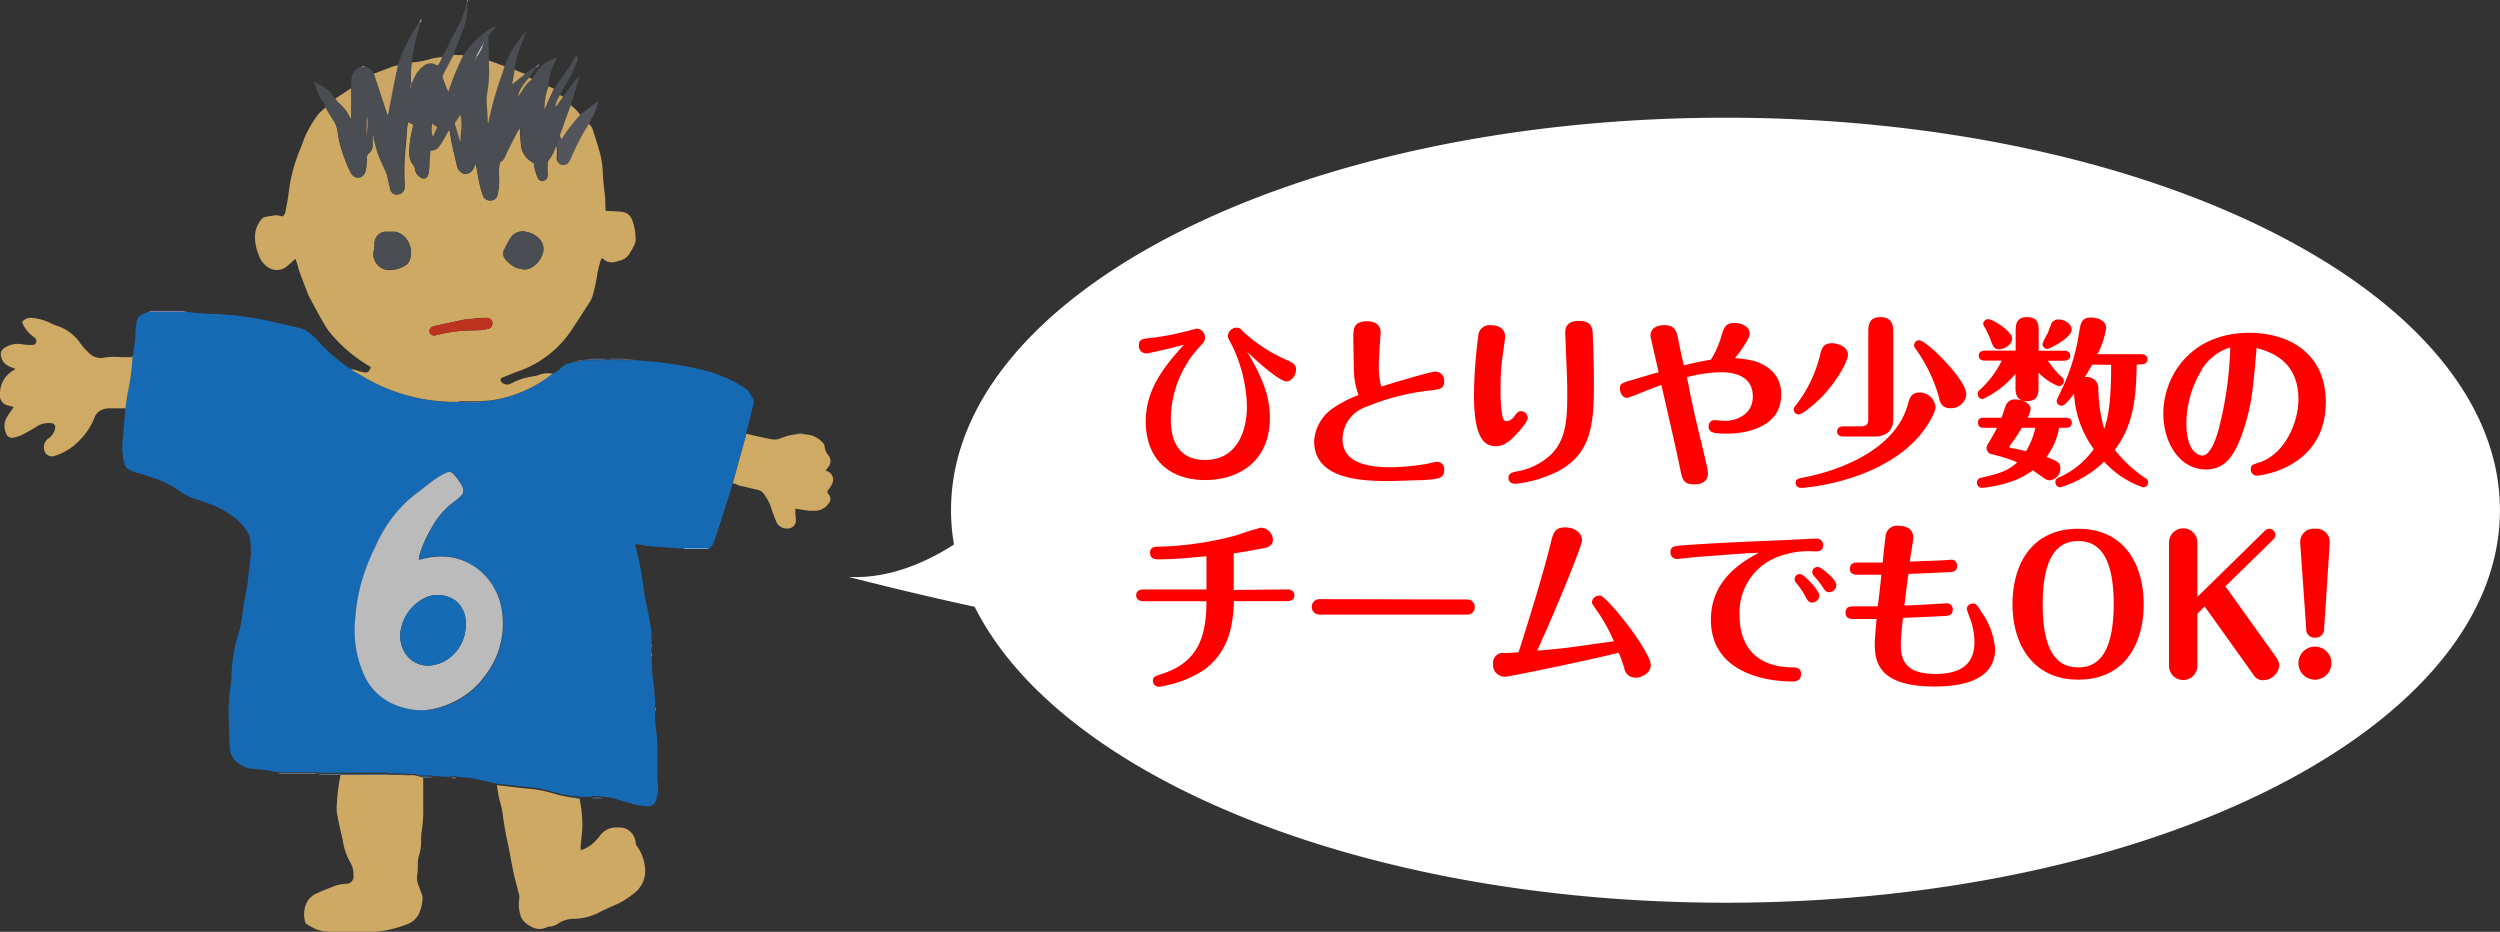
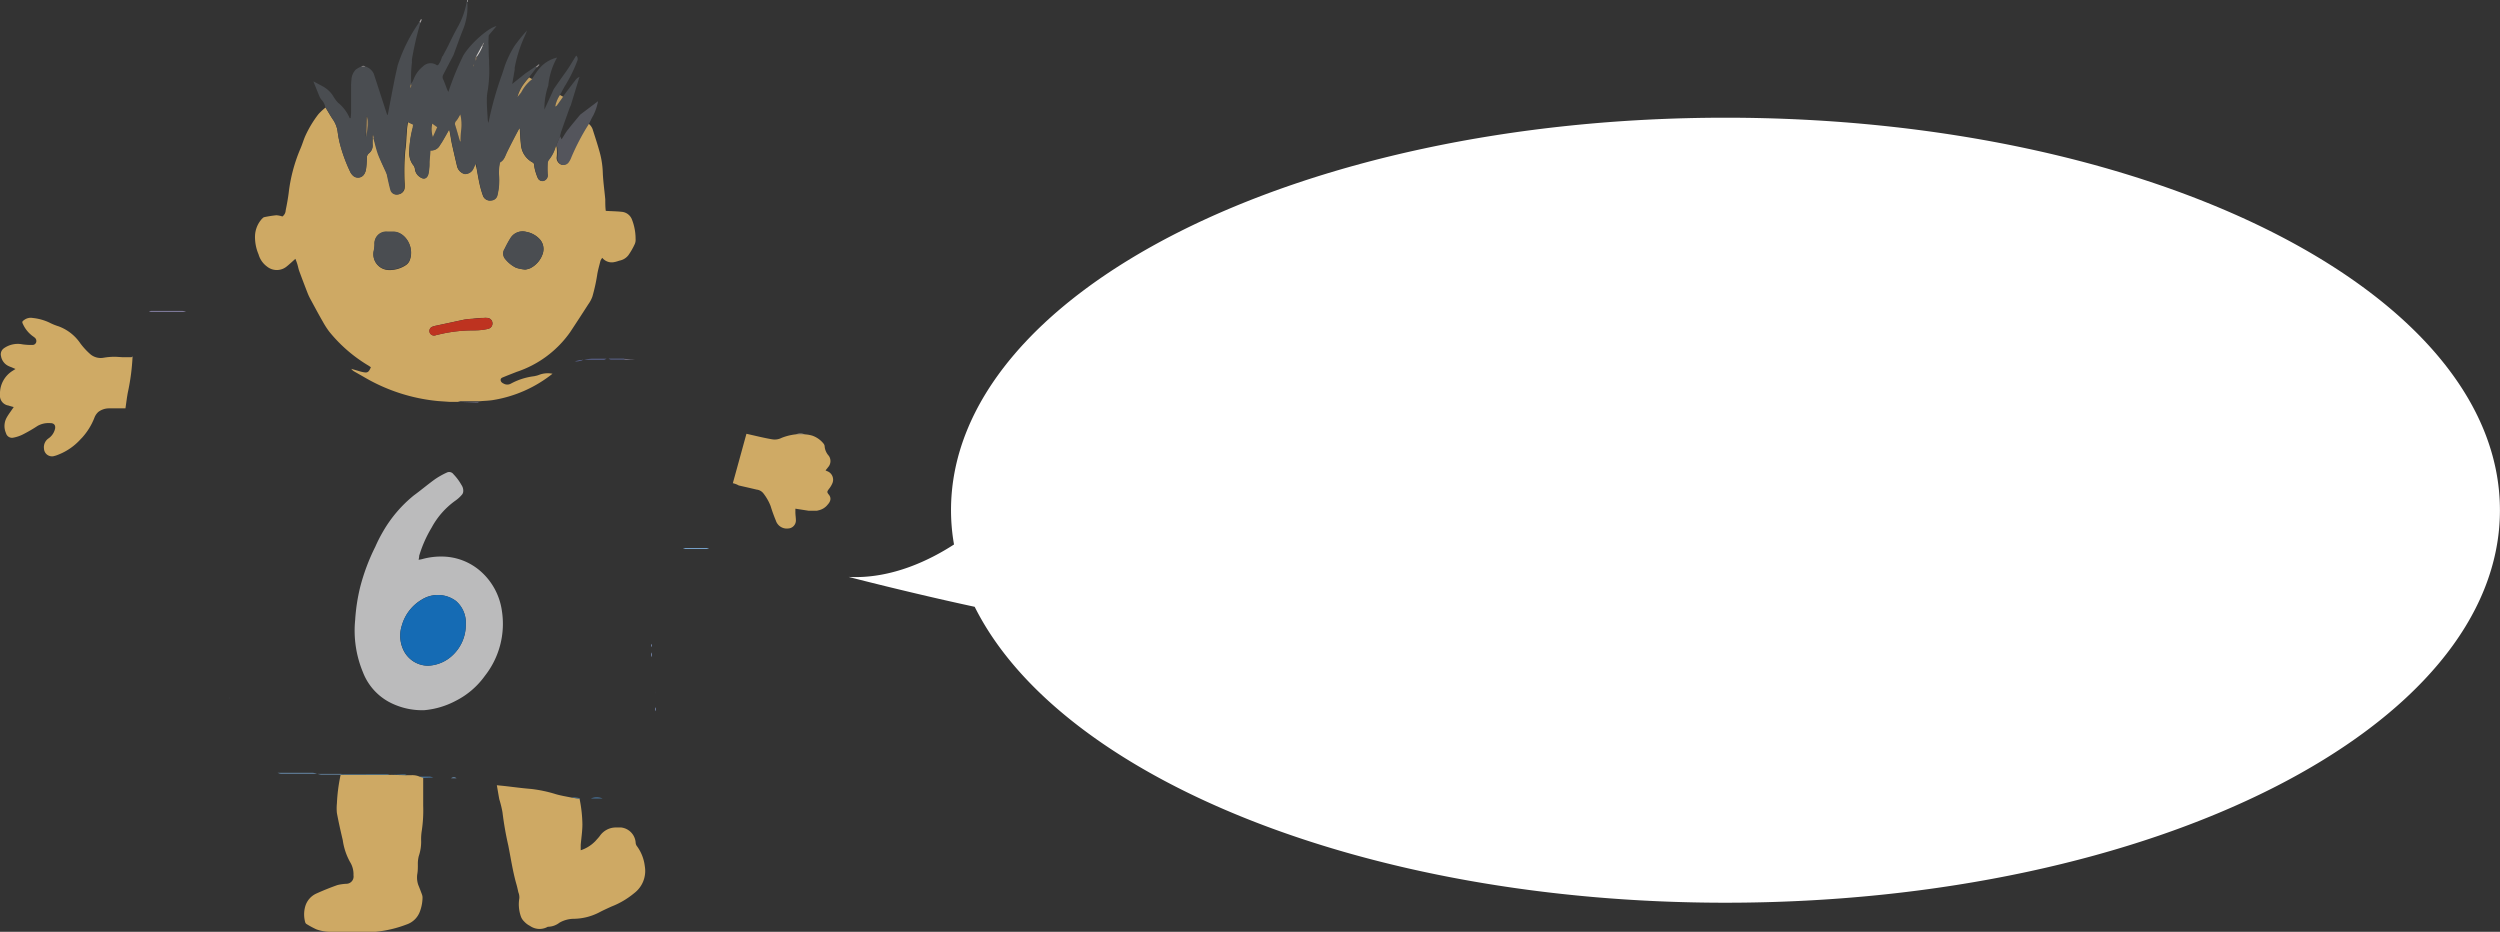
<svg xmlns="http://www.w3.org/2000/svg" viewBox="0 0 342.16 127.53">
  <rect x="0" y="0" width="342.16" height="127.53" fill="#333333" stroke="none" />
  <defs>
    <style>.cls-2{fill:#cea964}.cls-3{fill:#4a4d51}.cls-6{fill:#cba665}.cls-7{fill:#c4a163}.cls-8{fill:#80b1df}.cls-10{fill:#6d7ab9}.cls-11{fill:#5192ce}.cls-12{fill:#e1cba1}.cls-13{fill:#bcb1d6}.cls-14{fill:#8ba1d2}.cls-15{fill:#5182a5}.cls-16{fill:#918d8d}.cls-17{fill:#aba5a5}.cls-18{fill:#f2debf}.cls-19{fill:#d0cece}.cls-22{fill:#9291af}.cls-24{fill:#9a825d}.cls-25{fill:#7d7161}</style>
  </defs>
  <g id="レイヤー_2" data-name="レイヤー 2">
    <g id="わく">
-       <path d="M31.39 101.56c0-1.45-.09-2.9-.11-4.35 0-.53.07-1 .1-1.57v-.21l.3-2.65v-.21a22 22 0 011-6 14.48 14.48 0 00.54-2.85c.16-1.22.43-2.42.63-3.63.09-.52.11-1 .18-1.57.1-.86.21-1.71.3-2.57a3.09 3.09 0 000-.53c0-.57-.06-1.15-.11-1.73a1 1 0 00-.09-.35 6.76 6.76 0 00-2.35-2.73 15.25 15.25 0 00-4.46-2.12 8.64 8.64 0 01-2.72-1.26 12.85 12.85 0 00-3.76-1.87c-.69-.19-1.34-.5-2.06-.64a4.63 4.63 0 01-1.16-.47 1.17 1.17 0 01-.59-.84 8.94 8.94 0 01-.28-2.72c.14-1.6.28-3.19.41-4.78.11-.73.19-1.47.33-2.19a30 30 0 00.64-4.81.37.37 0 000-.11 20.63 20.63 0 00.42-3.33c0-.42.06-.84.11-1.25a1.51 1.51 0 011.17-1.34c.18-.06.35-.15.53-.22h5.09a29.83 29.83 0 004.12.31l1.38.1h.1l1.17.09c1.22.19 2.45.33 3.65.57 1.83.38 3.64.82 5.45 1.25a2 2 0 01.61.3 8.64 8.64 0 011.56 1.34 22.8 22.8 0 004.28 3.74h.05l.26.12a2 2 0 00.29.29c.54.32 1.1.62 1.64.94a24.51 24.51 0 009.92 3.21l1.59.11h3.83a1.67 1.67 0 00.3-.08c.56 0 1.12-.06 1.67-.14a17.55 17.55 0 008.25-3.62 5.1 5.1 0 001.41-1 4.65 4.65 0 01.52-.34l.2-.08h.11l.1-.05h.13l.19-.1.41-.11a2.1 2.1 0 001.15-.21h2.83a1.62 1.62 0 00.34-.1h.31a.81.81 0 00.29.09h3.31l1.17.1h.1l1.17.1a50.09 50.09 0 017 1.17 19 19 0 014.55 1.79c.47.27.93.56 1.37.87a1.05 1.05 0 01.3.36c.16.25.27.53.45.77a.94.94 0 01.14.84c-.33 1.33-.64 2.67-1 4v.16l-1.08 3.93-.78 2.83c-.31 1-.61 2.06-.94 3.08-.5 1.54-1 3.07-1.51 4.61a1.83 1.83 0 01-.8 1.18h-3.79l-1.17-.09H92l-1.28-.1h-.09l-1.17-.09h-.1l-.86-.09-1.5-.26a2.93 2.93 0 000 .36 49.61 49.61 0 011.14 6c.1 1 .38 2 .56 2.94s.31 1.83.47 2.74v1.59a.29.29 0 000 .42v.74a.57.57 0 000 .64l.09 1.9v.21l.3 2.64v.22c0 .35.07.7.1 1a1.62 1.62 0 000 .22v.63a.44.44 0 000 .53 17.82 17.82 0 00.25 3.5c0 .35 0 .7.06 1v4.12c0 .68.07 1.37.09 2a4.21 4.21 0 01-.31 1.75 1 1 0 01-1 .73 10.28 10.28 0 01-1.46-.13 31.74 31.74 0 01-3.42-1 10 10 0 00-1.46-.15 3 3 0 00-1.59 0H79.4a2.73 2.73 0 00-1.17-.1c-.73-.15-1.48-.27-2.2-.48a18.33 18.33 0 00-3.35-.71c-1.24-.1-2.47-.27-3.71-.41l-1-.1-2.85-.64-.53-.1-.85-.1-1.16-.1h-.1a.74.74 0 00-.76 0H61l-1.58-.1h-.11c-.15 0-.3-.07-.45-.08h-1.42a2.48 2.48 0 00-1.2-.2h-.52a1.2 1.2 0 00-.29-.09h-2.15a1 1 0 00-.29-.09h-9.65a3.5 3.5 0 00-.55-.09h-4.84c-.57-.09-1.14-.19-1.72-.27s-.94-.1-1.41-.15a3.81 3.81 0 01-2.63-1.15 2.64 2.64 0 01-.7-1.55l-.09-.89c0 .05-.01-.02-.01-.09zm25.9-25c.05-.21.08-.35.12-.5a16.78 16.78 0 011.7-3.85 10.85 10.85 0 013.3-3.73 4.64 4.64 0 00.89-.83.79.79 0 00.14-.38 1.38 1.38 0 00-.24-.9 7.2 7.2 0 00-1.1-1.48.72.72 0 00-.89-.23 11 11 0 00-1.61.9c-1 .71-1.94 1.51-2.93 2.24a17.76 17.76 0 00-4.19 4.91 20.1 20.1 0 00-1.08 2.12 27.66 27.66 0 00-2.08 5.57 25.63 25.63 0 00-.67 4.43 14.82 14.82 0 001.07 7.18 7.81 7.81 0 004.17 4.35 9.62 9.62 0 004.2.83A11.26 11.26 0 0062.41 96a11 11 0 004-3.43 11.51 11.51 0 002.32-8.89A8.84 8.84 0 0065.56 78a8.1 8.1 0 00-4.73-1.86 9.7 9.7 0 00-3.08.35 3.58 3.58 0 01-.46.12z" fill="#166ab4" />
      <path class="cls-2" d="M62.69 55h-1.16l-1.59-.11A24.51 24.51 0 0150 51.71c-.54-.32-1.1-.62-1.64-.94a2 2 0 01-.29-.29l.8.23c.26.08.51.16.76.21.67.14.82.06 1.13-.66-.15-.1-.3-.21-.46-.3a20.2 20.2 0 01-5.23-4.56 11.12 11.12 0 01-.9-1.4c-.58-1-1.14-2.06-1.7-3.09a7.67 7.67 0 01-.36-.77c-.39-1-.77-2-1.14-3-.12-.32-.18-.68-.28-1s-.17-.48-.26-.72c-.43.39-.8.73-1.19 1.05a2.13 2.13 0 01-2.71 0 3.1 3.1 0 01-1.14-1.65 6.07 6.07 0 01-.49-2.46 3.69 3.69 0 01.94-2.4c.1-.09.21-.22.33-.24a15.7 15.7 0 011.65-.26 3.22 3.22 0 01.83.17 1.09 1.09 0 00.45-.84c.16-.79.31-1.58.41-2.38a21.81 21.81 0 011.58-6c.26-.58.43-1.19.68-1.77a15.06 15.06 0 011.8-3 7.39 7.39 0 011-.93c.32.55.62 1.1 1 1.63a3.86 3.86 0 01.64 1.66 14.2 14.2 0 00.26 1.45 21.32 21.32 0 001.44 4 1.55 1.55 0 00.32.48 1 1 0 001.65-.17 1.85 1.85 0 00.22-.65c.06-.48.09-1 .11-1.46a.78.78 0 01.28-.69 1.31 1.31 0 00.51-1.02 9.38 9.38 0 010-1.06h.17c.24.84.46 1.7.75 2.52s.63 1.49 1 2.23c0 .13.08.26.12.4.15.63.27 1.27.45 1.9a.85.85 0 001 .67 1 1 0 00.9-.83 7 7 0 000-.79 32.79 32.79 0 01.08-4.32c.14-.91.15-1.83.23-2.74 0-.41.1-.82.15-1.24l.79.38c0 .1-.05.2-.07.3a13.26 13.26 0 00-.57 3.48 2.72 2.72 0 00.5 1.69 1.11 1.11 0 01.28.6 1.49 1.49 0 00.67 1.08c.53.38.95.24 1.15-.38a6.84 6.84 0 00.15-1.62c0-.54.08-1.08.12-1.64a1.32 1.32 0 001.31-.71 10.4 10.4 0 00.56-.9c.23-.39.45-.79.72-1.27a5.41 5.41 0 01.13.58c.09.48.16 1 .26 1.45.22 1 .47 2.06.71 3.08a1.45 1.45 0 001 1 1.26 1.26 0 001.22-.77l.15-.33c0-.1.11-.19.19-.34 0 .23 0 .39.08.55.14.74.26 1.49.42 2.22a13 13 0 00.5 1.72 1 1 0 001.08.57.91.91 0 00.86-.74 8.68 8.68 0 00.2-2.83 7 7 0 01.11-1.51.25.25 0 01.11-.18c.53-.32.65-.89.9-1.39.51-1 1-2 1.57-3.05a1.12 1.12 0 01.18-.2c.05.77.07 1.51.16 2.24a3 3 0 001.56 2.44.44.44 0 01.26.41 2.71 2.71 0 00.09.57 6.93 6.93 0 00.38 1.14.67.67 0 00.88.39.79.79 0 00.47-.89 13 13 0 010-1.53.83.83 0 01.2-.47 5.11 5.11 0 00.94-1.93 1 1 0 01.11.27 5.55 5.55 0 010 1.41 1 1 0 00.61.95.87.87 0 001-.41 2.69 2.69 0 00.31-.61 31 31 0 012.42-4.6 1.73 1.73 0 01.64.95c.32 1 .63 1.94.9 2.92a11.84 11.84 0 01.44 2.85c.05 1.23.23 2.45.34 3.67 0 .54 0 1.09.07 1.57.78.05 1.53.05 2.27.14a1.64 1.64 0 011.32 1.07 7.25 7.25 0 01.49 2.63 1.46 1.46 0 01-.12.72 9.58 9.58 0 01-.86 1.5 2 2 0 01-1.13.73c-.26.06-.5.17-.76.21a1.66 1.66 0 01-1.69-.57 1.61 1.61 0 00-.25.41c-.16.66-.36 1.31-.46 2a23.91 23.91 0 01-.64 2.88 4.15 4.15 0 01-.56 1.06c-.82 1.28-1.64 2.54-2.48 3.81a14.56 14.56 0 01-7.34 5.45c-.61.24-1.21.47-1.81.72-.18.07-.38.15-.37.39s.19.39.41.49a1 1 0 001 0 8.9 8.9 0 013.1-1 3.74 3.74 0 00.87-.24 3.35 3.35 0 011.72-.11 17.55 17.55 0 01-8.25 3.62c-.55.08-1.11.09-1.67.14h-2.62a1.37 1.37 0 00-.39.09zm-8.77-23.26h-1.07a1.61 1.61 0 00-1.58 1.75 5.16 5.16 0 01-.11.88 2.14 2.14 0 002 2.59 4 4 0 002.35-.64 1.43 1.43 0 00.52-.57c.78-1.75-.47-3.92-2.11-4.01zm18 5.15a2.76 2.76 0 00.68-.19 3.42 3.42 0 001.72-2.09 2 2 0 00-.41-1.83A3.31 3.31 0 0072 31.73a1.94 1.94 0 00-2.13.89c-.28.47-.54.94-.78 1.43a1.16 1.16 0 000 1.3 4.4 4.4 0 001.55 1.29 5.4 5.4 0 001.23.25zm-7.22 8.33c.39 0 .78 0 1.16-.06a6.61 6.61 0 001-.17.75.75 0 00.54-.81.74.74 0 00-.7-.67 3 3 0 00-.52 0q-.77 0-1.53.12a8.2 8.2 0 00-1.1.11l-3.91.84a2.88 2.88 0 00-.5.15.62.62 0 00-.34.75.64.64 0 00.65.44c.12 0 .24-.06.36-.08a19.77 19.77 0 014.89-.62z" />
      <path class="cls-3" d="M51 18.88a9.38 9.38 0 000 1.06 1.31 1.31 0 01-.51 1.06.78.78 0 00-.28.69c0 .49-.05 1-.11 1.46a1.85 1.85 0 01-.22.65 1 1 0 01-1.65.17 1.55 1.55 0 01-.32-.48 21.32 21.32 0 01-1.44-4 14.2 14.2 0 01-.26-1.49 3.86 3.86 0 00-.69-1.69c-.33-.53-.63-1.08-1-1.63a1.94 1.94 0 00-.49-1 1.74 1.74 0 01-.33-.54c-.26-.62-.51-1.26-.81-2l.36.18c.38.21.78.41 1.15.63a3.82 3.82 0 011.16 1.14c.08.13.16.27.25.4a5 5 0 00.45.56 5.48 5.48 0 011.6 2.12H48c0-.23.05-.46.05-.68v-3.42c0-.38 0-.76.05-1.14a2.11 2.11 0 01.6-1.41 3.51 3.51 0 01.76-.42H50a1.86 1.86 0 011.16 1L53 15.76c.05-.08.09-.1.09-.13.29-1.51.57-3 .87-4.53.14-.72.31-1.44.47-2.16A22.24 22.24 0 0157.41 3l.13.12a42.16 42.16 0 00-1.16 5 2.81 2.81 0 000 .41 15.82 15.82 0 00-.09 2.92 3.58 3.58 0 00.37-.73 4.13 4.13 0 011.23-1.63 1.47 1.47 0 011.89-.17.49.49 0 00.17 0 3.11 3.11 0 00.55-1.16l.1-.09.69-1.31c.48-1 .94-1.92 1.46-2.85A10.79 10.79 0 0063.87.27h.09A8.37 8.37 0 0163.39 4c-.47 1.16-.88 2.35-1.32 3.53l-1.44 2.75a.69.69 0 00.06.65c.19.45.35.91.53 1.37a2.83 2.83 0 00.15.28 37.28 37.28 0 012.05-5c.93-1.58 3.47-3.83 4.53-4L67 4.7l-.12.19c0 .45-.06.9 0 1.35 0 .69 0 1.37.06 2v.48a17.45 17.45 0 01-.19 3.68 6.39 6.39 0 00-.12 1.31c0 .91.08 1.82.13 2.74a1.66 1.66 0 00.09.37 46.77 46.77 0 011.78-6.41c.17-.46.31-.93.46-1.4a14.32 14.32 0 011.31-2.7 21.88 21.88 0 011.73-2.14c-.09.22-.16.45-.26.66a18.54 18.54 0 00-1.42 4.4.76.76 0 000 .26c-.11.65-.22 1.3-.35 2l1.79-1.43 1.29-.88.18-.12.12.13c-.35.46-.71.91-1.07 1.37a6.82 6.82 0 00-.6.71 5.45 5.45 0 00-1 1.94v-.01a7.91 7.91 0 00.52-.63 5.26 5.26 0 011.49-1.79c.3-.43.57-.88.9-1.29a4.54 4.54 0 012.52-1.61 9.79 9.79 0 00-1.2 3.83 9.59 9.59 0 00-.53 3.29l1.29-2.83c.52-.73 1-1.45 1.55-2.2s1-1.56 1.51-2.36a.62.62 0 01.14.75 19.29 19.29 0 01-1.65 3.35c-.25.42-.47.86-.71 1.29a4.08 4.08 0 00-.64 1.53s0 .07 0 0a.74.74 0 00.21-.13l.85-1.2c.55-.73 1.09-1.46 1.65-2.17a1.29 1.29 0 01.6-.51c-.4 1.32-.8 2.61-1.19 3.91a2.53 2.53 0 00-.12.23c-.4 1.11-.8 2.23-1.19 3.35-.07.21-.11.43-.16.65l-.54 1.26a5.11 5.11 0 01-.94 1.93.83.83 0 00-.2.47 13 13 0 000 1.53.79.79 0 01-.47.89.67.67 0 01-.88-.39 6.93 6.93 0 01-.38-1.14 2.71 2.71 0 01-.09-.57.44.44 0 00-.26-.41 3 3 0 01-1.56-2.44c-.09-.73-.11-1.47-.16-2.24a1.12 1.12 0 00-.18.2c-.53 1-1.06 2-1.57 3.05-.25.5-.37 1.07-.9 1.39a.25.25 0 00-.11.18 7 7 0 00-.11 1.51 8.68 8.68 0 01-.2 2.83.91.91 0 01-.86.74 1 1 0 01-1.08-.57 13 13 0 01-.5-1.72c-.16-.73-.28-1.48-.42-2.22 0-.16 0-.32-.08-.55-.08.15-.14.24-.19.34l-.15.33a1.26 1.26 0 01-1.22.77 1.45 1.45 0 01-1-1c-.24-1-.49-2.05-.71-3.08-.1-.48-.17-1-.26-1.45a5.41 5.41 0 00-.13-.58c-.27.48-.49.88-.72 1.27a10.4 10.4 0 01-.56.9 1.32 1.32 0 01-1.31.71c0 .56-.1 1.1-.12 1.64a6.84 6.84 0 01-.15 1.62c-.2.62-.62.76-1.15.38a1.49 1.49 0 01-.67-1.08 1.11 1.11 0 00-.28-.6 2.72 2.72 0 01-.5-1.69 13.26 13.26 0 01.45-3.49c0-.1 0-.2.07-.3l-.79-.38c-.05.42-.11.83-.15 1.24-.08.91-.09 1.83-.23 2.74a32.79 32.79 0 00-.08 4.32 7 7 0 010 .79 1 1 0 01-.9.83.85.85 0 01-1-.67c-.18-.63-.3-1.27-.45-1.9 0-.14-.07-.27-.12-.4-.32-.74-.68-1.47-1-2.23s-.51-1.68-.75-2.52l-.09-.39h-.08zm15-12.7l-.82 1.55a.47.47 0 000 .59c0-.24.08-.38.1-.52a6.46 6.46 0 00.84-1.52c.07-.12.14-.24.2-.36h-.1zm-3 9.48c-.24.38-.4.67-.6.93a.56.56 0 00-.1.54c.22.69.41 1.38.61 2.07a.67.67 0 00.13.2 11.44 11.44 0 01.09-1.68 5.85 5.85 0 00-.13-2.06zm-3.2 1.75l-.68-.49a3.3 3.3 0 00.08 1.82c.25-.45.44-.87.64-1.33zm-9.65-1.49c0 .94-.07 1.88-.1 2.82.39-1.44.43-2.3.14-2.82zM56.12 12h.09c0-.14.07-.28.11-.43h-.14zm8.79-3.17h-.09l-.06.27h.09zm-.28 1v-.2zm-.11.42v-.17zM65 8.53h-.06z" />
      <path class="cls-2" d="M68 107.47l1 .1c1.24.14 2.47.31 3.71.41a18.33 18.33 0 013.35.71c.72.21 1.47.33 2.2.48l1.06.15a18.65 18.65 0 01.39 3.49c0 .94-.15 1.88-.23 2.83v.73a4.91 4.91 0 002-1.25c.21-.24.43-.46.62-.72a2.68 2.68 0 012.2-1.15h.7a2.25 2.25 0 012 2.1.82.82 0 00.19.48 5.74 5.74 0 011.06 2.72 3.81 3.81 0 01-1.45 3.69 11.21 11.21 0 01-3.13 1.84c-.56.26-1.13.51-1.67.8a7.79 7.79 0 01-3.44.87 4 4 0 00-2 .54 2.61 2.61 0 01-1.52.55.37.37 0 00-.2.07 2.28 2.28 0 01-2.31-.19 2.71 2.71 0 01-.79-.6 1.76 1.76 0 01-.47-.75 5 5 0 01-.19-2.44 1.89 1.89 0 00-.14-.82c-.08-.37-.16-.75-.27-1.12-.49-1.72-.75-3.5-1.1-5.26a44.11 44.11 0 01-.8-4.57 14.59 14.59 0 00-.44-1.79c-.11-.62-.22-1.26-.33-1.9zm-12.28-1.37h.52a2.48 2.48 0 011.2.2l.48.12v3.86a18.86 18.86 0 01-.21 3.52 7.26 7.26 0 00-.07 1.32 6.14 6.14 0 01-.33 2.07 4.24 4.24 0 00-.12 1.14c0 .44 0 .88-.08 1.31a3.15 3.15 0 00.13 1.46q.27.66.51 1.32a1.21 1.21 0 01.08.46 5.67 5.67 0 01-.41 2 2.93 2.93 0 01-1.78 1.65 16.22 16.22 0 01-4.25 1l-.64.06H47l-1.59-.06a5.65 5.65 0 01-2.12-.34 12.28 12.28 0 01-1.38-.75.49.49 0 01-.15-.26 4 4 0 010-2.07 2.78 2.78 0 011.59-1.84c.93-.42 1.88-.8 2.84-1.14a6.56 6.56 0 011.19-.17 1 1 0 001-1.17 3.15 3.15 0 00-.47-1.81 8.63 8.63 0 01-1-3c-.29-1.23-.57-2.46-.8-3.7a6.47 6.47 0 010-1.32 23.38 23.38 0 01.51-3.91h6.84z" />
      <path d="M18.14 48.89a30 30 0 01-.64 4.81c-.14.72-.22 1.46-.33 2.19h-2.22a2.43 2.43 0 00-1.48.48 2 2 0 00-.55.81 8.82 8.82 0 01-1.71 2.75l-.15.15a8.07 8.07 0 01-3.14 2.17 3 3 0 01-.45.15 1.1 1.1 0 01-1.45-1 1.46 1.46 0 01.62-1.4 2.19 2.19 0 00.87-1.22c.15-.52-.07-.88-.63-.87a3.09 3.09 0 00-1.72.37 21 21 0 01-2.05 1.19 4.9 4.9 0 01-1.29.43.85.85 0 01-1-.62 2.38 2.38 0 01.08-2.1c.24-.44.56-.85.84-1.27l.14-.2c-.27-.07-.5-.13-.73-.21A1.36 1.36 0 010 54a3.65 3.65 0 011.73-3.25l.39-.25-.86-.36a1.83 1.83 0 01-1.12-1.4 1 1 0 01.39-1.07 3.29 3.29 0 012.55-.54 8.09 8.09 0 001.31.08.53.53 0 00.55-.33.59.59 0 00-.19-.67 3 3 0 00-.28-.21 4.23 4.23 0 01-1.31-1.6c-.16-.33-.16-.4.18-.63a1.51 1.51 0 011.15-.25 7 7 0 012.27.63 7.62 7.62 0 001.22.5A6.15 6.15 0 0111 47a9.54 9.54 0 001.4 1.51 2.21 2.21 0 001.84.44 9.23 9.23 0 011.57-.12l1 .06H18zm82.16 17.24l.78-2.83 1.08-3.93c1.18.26 2.35.56 3.54.76a2.06 2.06 0 001.27-.2 7.31 7.31 0 011.92-.48h1.3a4.47 4.47 0 011 .18 3.43 3.43 0 011.52 1.08.66.66 0 01.15.33 2.19 2.19 0 00.57 1.34 1.25 1.25 0 01-.1 1.57c-.1.14-.22.28-.34.42l.14.09a1.24 1.24 0 01.77 1.73 3.16 3.16 0 01-.44.72c-.29.39-.3.44 0 .82s.27.84-.16 1.31a2.16 2.16 0 01-1.25.8l-.23.06h-1.16l-1.8-.28v.5c0 .37.07.73.07 1.1a1.1 1.1 0 01-1.06 1.11 1.57 1.57 0 01-1.68-1.07 21.48 21.48 0 01-.72-2 6.88 6.88 0 00-1-1.75 1.35 1.35 0 00-.91-.5c-.82-.2-1.64-.38-2.46-.57-.26-.16-.53-.24-.8-.31z" fill="#cfaa65" />
      <path d="M76.12 19.91l.54-1.26c.06.13.13.26.2.42.32-.49.59-1 .92-1.38.52-.68 1.08-1.33 1.63-2l2.44-1.84a7 7 0 01-.68 2c-.21.35-.37.72-.55 1.08a31 31 0 00-2.42 4.6 2.69 2.69 0 01-.31.61.87.87 0 01-1 .41 1 1 0 01-.61-.95 5.55 5.55 0 000-1.41 1 1 0 00-.16-.28z" fill="#54555c" />
-       <path class="cls-6" d="M54.47 8.94c-.16.72-.33 1.44-.47 2.16-.3 1.51-.58 3-.87 4.53l-.09.13-1.87-5.67 2.34-.9c.31-.11.64-.19.96-.25zm14.6.12c-.15.47-.29.94-.46 1.4a46.77 46.77 0 00-1.78 6.41 1.66 1.66 0 01-.09-.37c0-.92-.12-1.83-.13-2.74a6.39 6.39 0 01.12-1.31 17.45 17.45 0 00.19-3.68v-.48zm-5.65-1.5a37.28 37.28 0 00-2.05 5 2.83 2.83 0 01-.15-.28c-.18-.46-.34-.92-.53-1.37a.69.69 0 01-.06-.65l1.44-2.75zm-15.37 4.52v3.42c0 .22 0 .45-.05.68h-.07a5.48 5.48 0 00-1.6-2.12 5 5 0 01-.45-.56zm31.36 3.61c-.55.67-1.11 1.32-1.63 2-.33.42-.6.89-.92 1.38-.07-.16-.14-.29-.2-.42s.09-.44.16-.65c.39-1.12.79-2.24 1.19-3.35a2.53 2.53 0 01.12-.23 6.42 6.42 0 011.28 1.27zM60.49 7.78a3.11 3.11 0 01-.55 1.16.49.49 0 01-.17 0 1.47 1.47 0 00-1.89.17 4.13 4.13 0 00-1.23 1.63 3.58 3.58 0 01-.37.73 15.82 15.82 0 01.09-2.92A12.08 12.08 0 0059.16 8c.43-.09.89-.14 1.33-.22zm15.31 4.34L74.51 15a9.59 9.59 0 01.55-3.19zm-3.92-2l-1.79 1.43c.13-.71.24-1.36.35-2l1 .41a4.59 4.59 0 00.44.16z" />
      <path class="cls-7" d="M72.84 10.83a5.26 5.26 0 00-1.49 1.79 7.91 7.91 0 01-.52.63 5.45 5.45 0 011-1.94 6.82 6.82 0 01.6-.71zm3.16 3.7a4.08 4.08 0 01.64-1.53l.43.24-.85 1.2a.74.74 0 01-.21.13z" />
      <path class="cls-8" d="M38 105.78h4.84a3.5 3.5 0 01.55.09h-4.94a2.33 2.33 0 01-.45-.09z" />
      <path d="M25.47 42.66h-5.09a1 1 0 01.27-.1h4.37a1.8 1.8 0 01.45.1z" fill="#a19aca" />
      <path class="cls-8" d="M93.46 75h3.59a1.06 1.06 0 01-.34.12h-2.9a2 2 0 01-.35-.12zm-46.74 31H44a3 3 0 01-.52-.08h3.26s-.03.08-.02.08z" />
      <path class="cls-10" d="M83 49.11a1.62 1.62 0 01-.34.1h-2.72a8.76 8.76 0 011-.1c.7-.01 1.38 0 2.06 0zm2.45.08H83.6a.81.81 0 01-.29-.09h2.11z" />
      <path class="cls-11" d="M57.92 106.43l-.48-.12h1.42c.15 0 .3.06.45.08z" />
      <path class="cls-8" d="M59.42 106.42l1.58.1z" />
      <path class="cls-11" d="M80.88 109.26a3 3 0 011.59 0z" />
      <path class="cls-12" d="M45.45 127.47l1.59.06z" />
      <path class="cls-13" d="M85.45 49.19v-.07l1.49.09zM31 43.07L29.59 43z" />
      <path class="cls-10" d="M79.83 49.23a2.1 2.1 0 01-1.15.21z" />
      <path class="cls-14" d="M89.24 89.93a.57.57 0 010-.64c-.01.21-.01.43 0 .64z" />
      <path class="cls-8" d="M90.71 74.8l1.28.1z" />
      <path class="cls-12" d="M110.19 59.45h-1.3a2.14 2.14 0 011.3 0z" />
      <path class="cls-13" d="M89.35 49.41l-1.17-.1zm-1.27-.1l-1.17-.1z" />
      <path class="cls-15" d="M79.29 109.32l-1.06-.15a2.73 2.73 0 011.17.1z" />
-       <path class="cls-8" d="M62.59 106.53l1.16.1z" />
      <path class="cls-13" d="M32.24 43.17l-1.17-.09z" />
      <path class="cls-8" d="M89.45 74.7l1.17.09zm2.64.21l1.17.09z" />
      <path class="cls-16" d="M73.48 9.24l-.12-.13.38-.31.09.08z" />
      <path class="cls-14" d="M89.76 97.33a.44.44 0 010-.53v.53z" />
      <path class="cls-17" d="M57.54 3.12L57.41 3c.07-.12.14-.24.2-.37l.12.05c-.07.15-.13.32-.19.44z" />
      <path class="cls-18" d="M16.8 48.85l-1-.06z" />
      <path class="cls-8" d="M63.75 106.63l.85.1z" />
      <path class="cls-14" d="M89.23 88.55a.29.29 0 010-.42v.42z" />
      <path class="cls-8" d="M88.49 74.6l.86.09zm-26.76 31.91a.74.74 0 01.76 0z" />
      <path class="cls-12" d="M50.74 127.53l.64-.06z" />
      <path class="cls-19" d="M64 .25h-.09V.2a2 2 0 01.03-.2H64z" />
-       <path class="cls-12" d="M110.59 69.84h.64z" />
+       <path class="cls-12" d="M110.59 69.84z" />
      <path class="cls-14" d="M90.08 106v-.32.32zm-.01-3.81z" />
      <path class="cls-8" d="M64.6 106.73l.53.1z" />
      <path class="cls-17" d="M50 9.11h-.55a.44.44 0 01.55 0z" />
      <path class="cls-14" d="M31.4 95.43v.21c0 .07-.01-.14 0-.21zm58.37.74a1.62 1.62 0 010-.22 1.62 1.62 0 000 .22zm-.11-1.27v-.22c-.01.08 0 .15 0 .22zm-.31-2.9v-.21zm-57.64.57zm57.53-5.82v-.21.21z" />
      <path class="cls-10" d="M78.67 49.44l-.41.11z" />
      <path class="cls-16" d="M73.35 9.12l-.18.12z" />
      <path class="cls-2" d="M48.1 50.49l-.26-.12z" />
      <path class="cls-10" d="M77.71 49.77l-.2.08zm.53-.22l-.19.1z" />
      <path class="cls-17" d="M66.91 4.89L67 4.7z" />
      <path class="cls-18" d="M18.14 48.89h-.19l.2-.08a.37.37 0 01-.01.08z" />
      <path class="cls-12" d="M111.75 69.9l.23-.06z" />
      <path class="cls-6" d="M60.59 7.69l-.1.09z" />
      <path class="cls-10" d="M77.92 49.69l-.1.05z" />
      <path d="M57.29 76.61a3.58 3.58 0 00.46-.08 9.7 9.7 0 013.08-.35A8.1 8.1 0 0165.56 78a8.84 8.84 0 013.13 5.6 11.51 11.51 0 01-2.32 8.89 11 11 0 01-4 3.43 11.26 11.26 0 01-4.32 1.28 9.62 9.62 0 01-4.2-.83 7.81 7.81 0 01-4.17-4.35 14.82 14.82 0 01-1.07-7.18 25.63 25.63 0 01.67-4.43 27.66 27.66 0 012.08-5.57 20.1 20.1 0 011.08-2.12 17.76 17.76 0 014.19-4.91c1-.73 1.94-1.53 2.93-2.24a11 11 0 011.61-.9.72.72 0 01.89.23 7.2 7.2 0 011.1 1.48 1.38 1.38 0 01.24.9.79.79 0 01-.14.38 4.64 4.64 0 01-.89.83 10.85 10.85 0 00-3.3 3.73 16.78 16.78 0 00-1.7 3.85c0 .19-.03.33-.08.54zm6.46 8.82a3.68 3.68 0 000-.47 3.93 3.93 0 00-1.32-2.68 4.14 4.14 0 00-4.7-.22A6 6 0 0055 85.6a4.55 4.55 0 00.14 3.21 3.75 3.75 0 003.43 2.3A5.18 5.18 0 0062 89.63a5.7 5.7 0 001.75-4.2z" fill="#bbbbbc" />
      <path class="cls-15" d="M46.72 106v-.07H53a1 1 0 01.29.09z" />
      <path class="cls-22" d="M62.69 55a1.37 1.37 0 01.31 0h2.62a1.67 1.67 0 01-.3.08z" />
      <path class="cls-15" d="M55.72 106.1l-2.23-.1h1.94a1.2 1.2 0 01.29.1z" />
      <path class="cls-22" d="M59.94 54.92l1.59.11z" />
      <path class="cls-3" d="M53.19 31.69h.73c1.64.09 2.89 2.27 2.09 4a1.43 1.43 0 01-.52.57 4 4 0 01-2.35.64 2.14 2.14 0 01-2-2.59 5.16 5.16 0 00.11-.88 1.61 1.61 0 011.58-1.75zm18.68 5.2a5.4 5.4 0 01-1.27-.25 4.4 4.4 0 01-1.55-1.29 1.16 1.16 0 010-1.3c.24-.49.5-1 .78-1.43a1.94 1.94 0 012.17-.89 3.31 3.31 0 011.89 1.05 2 2 0 01.41 1.83 3.42 3.42 0 01-1.72 2.09 2.76 2.76 0 01-.71.19z" />
      <path d="M64.7 45.22a19.77 19.77 0 00-4.9.63c-.12 0-.24.07-.36.08a.64.64 0 01-.65-.44.62.62 0 01.34-.75 2.88 2.88 0 01.5-.15l3.91-.84a8.2 8.2 0 011.1-.11q.77-.07 1.53-.12a3 3 0 01.52 0 .74.74 0 01.7.67.75.75 0 01-.54.81 6.61 6.61 0 01-1 .17c-.37.03-.76.03-1.15.05z" fill="#be3320" />
      <path class="cls-24" d="M51 18.88v-.35h.08l.12.36zm2.19 12.81h-.34zm.73.05h-.23z" />
      <path class="cls-7" d="M63 15.66a5.85 5.85 0 01.13 2.06 11.44 11.44 0 00-.09 1.68.67.67 0 01-.13-.2c-.2-.69-.39-1.38-.61-2.07a.56.56 0 01.1-.54c.24-.26.4-.59.6-.93zm-3.16 1.75c-.2.46-.39.88-.6 1.33a3.3 3.3 0 01-.08-1.82z" />
      <path class="cls-24" d="M50.19 15.92c.29.52.25 1.38-.1 2.82.03-.94.07-1.88.1-2.82z" />
      <path class="cls-19" d="M66.08 6.28a6.46 6.46 0 01-.84 1.52.27.27 0 00-.08-.07L66 6.18z" />
      <path class="cls-25" d="M65.16 7.73a.27.27 0 01.08.07c0 .14 0 .28-.1.52a.47.47 0 01.02-.59z" />
      <path class="cls-16" d="M66.08 6.28l-.1-.1.2-.31h.1c-.06.13-.13.29-.2.41z" />
      <path class="cls-24" d="M56.12 12l.06-.43h.14c0 .15-.07.29-.11.43z" />
      <path class="cls-25" d="M64.91 8.83l-.06.26h-.09l.06-.27zm-.28.97v-.17.17zm-.11.42v-.17.17z" />
      <path class="cls-7" d="M76 14.52s0 .08 0 0zm-5.17-1.27v.14-.13z" />
      <path d="M63.75 85.43a5.7 5.7 0 01-1.75 4.2 5.18 5.18 0 01-3.41 1.48 3.75 3.75 0 01-3.43-2.3A4.55 4.55 0 0155 85.6a6 6 0 012.75-3.54 4.14 4.14 0 014.7.22 3.93 3.93 0 011.3 2.72 3.68 3.68 0 010 .43z" fill="#156bb4" />
      <path d="M236.16 16.11c-58.54 0-106 24-106 53.72a27.17 27.17 0 00.41 4.69c-3.09 2-8.43 4.75-14.42 4.44 0 0 8.39 2.18 17.25 4.09 11.62 23.28 53.22 40.5 102.75 40.5 58.54 0 106-24 106-53.72S294.7 16.11 236.16 16.11z" fill="#fff" />
-       <path d="M156.87 48.37a1 1 0 01-1-1.07c0-.88.43-.93 1.9-1.08a34.16 34.16 0 004.45-.85c.15 0 1.5-.4 1.58-.4a1.22 1.22 0 011.12 1.25c0 .43-.1.55-1 1.53a14.83 14.83 0 00-3.68 9.5c0 1.77.28 5.7 4.68 5.7 4.74 0 5.74-4.55 5.74-7.3a20.2 20.2 0 00-2-8.3c-.48-.9-.6-1.08-.6-1.35a1.17 1.17 0 011.17-1.15c.38 0 .45 0 1 .62a21.54 21.54 0 006 3.85c1 .45 1.15.75 1.15 1.28 0 .72-.58 1.6-1.33 1.6s-3.25-2-5.35-4.05c2.38 4 3.1 6.5 3.1 9 0 6.2-4.5 8.55-8.84 8.55-5.23 0-8.15-3.2-8.15-8 0-4.65 2.8-7.8 5.22-10.52-.66.19-4.66 1.19-5.16 1.19zm28.42 2.08c0-1.05-.07-3.2-.07-4.28s0-2.2 1.87-2.2c.73 0 1.87.21 1.87 1.58 0 .3-.12 1.65-.14 1.9 0 .52-.11 1.55-.11 2.47a11.15 11.15 0 00.33 3c1.12-.37 6.75-2.07 7.45-2.07a1.24 1.24 0 011.17 1.35c0 1-.62 1.1-2 1.25a31.71 31.71 0 00-8.72 2.25 4.73 4.73 0 00-3.2 4.32c0 2.38 1.65 3.93 6.57 3.93a30.14 30.14 0 004.55-.4c.3 0 1.55-.35 1.8-.35a1 1 0 011 1.14c0 1.15-.8 1.25-3.1 1.38-1.1 0-3.2.12-4.7.12-4.57 0-10-.65-10-5.47a5.86 5.86 0 012.3-4.3 15.23 15.23 0 013.77-2 11 11 0 01-.64-3.62zM206 46.07c0 .25-.3 2.25-.35 2.68a29.61 29.61 0 00-.27 4.35 20.93 20.93 0 00.22 3.72c.08.35.15.83.58.83a1.41 1.41 0 001.07-.68c.45-.57.53-.7 1-.7a1 1 0 01.85.9c0 .45-.83 1.45-1.23 1.9-1 1.1-1.87 2-3.14 2-1.7 0-3-1.3-3-7.08a67.83 67.83 0 01.58-7.95 1.55 1.55 0 011.82-1.52c.99-.02 1.87.48 1.87 1.55zm12 0c.05 1.25.15 3.13.15 6.38 0 5.3-.22 9.65-5 12.09a16.87 16.87 0 01-5.75 1.68c-.52 0-.95-.25-.95-.83s.53-.77 1.15-.87a9 9 0 004.77-2.4c2.05-2.12 2.13-5 2.13-8.37 0-1.88-.1-3.75-.18-5.63 0-.45-.1-2.37-.1-2.57 0-.4 0-1.63 1.88-1.63s1.9 1.13 1.9 2.2zm14.91 14.73c.2.85.85 3.54.85 3.94 0 1.55-1.57 1.55-1.87 1.55-1.52 0-1.65-.65-2-2.42-.45-2.22-.83-3.82-2.5-11.17-.83.27-1.9.7-3.2 1.22a13.59 13.59 0 01-1.48.53c-.82 0-1-.93-1-1.28 0-.7.22-.75 2.3-1.35.47-.15 2.55-.77 3-.87-.1-.48-1.12-4.8-1.12-5 0-1.38 1.55-1.45 1.87-1.45 1.5 0 1.7.85 1.9 1.8.3 1.57.43 2.15.8 3.7 1.68-.4 1.77-.43 3.7-.78a12.59 12.59 0 001.32-2.85c.5-1.7.68-2.17 2-2.17.87 0 2 .52 2 1.47 0 .7-1.38 2.53-2 3.33 1.95.22 3.2.35 4.55 1.37a4.28 4.28 0 011.75 3.68c0 5.15-6.45 5.3-7.28 5.3-2 0-2.65-.13-2.65-1a.8.8 0 01.75-.85c.23 0 1.25.1 1.45.1 1.65 0 3.85-.88 3.85-3.33 0-3.32-3.55-3.32-4.42-3.32a19.25 19.25 0 00-4.6.67c.71 3.65 1.19 5.78 2.03 9.18zm20.01-12.23c0 .78-1.38 3.45-3.6 5.78-1.1 1.12-2.68 2.37-3.13 2.37a.69.69 0 01-.7-.67c0-.2 0-.25.33-.63a18 18 0 003.27-6.8c.23-.92.4-1.65 1.73-1.65.55.03 2.1.38 2.1 1.6zm12 7.1c0 .7-1.13 2.93-2.9 4.73-5.47 5.52-14.6 6.37-15.55 6.37a.7.7 0 01-.72-.68c0-.55.5-.62.87-.7 3.95-.7 12.52-3.29 14.45-9.89.32-1.15.52-1.78 1.72-1.78a2.16 2.16 0 012.1 1.95zm-10.22 2.68c.77 0 1-.35 1-1v-11.8c0-.93 0-2.15 1.68-2.15s1.74 1.25 1.74 2.15v11.8c0 1.3-.65 2.4-2.6 2.4h-4.24c-.3 0-.85-.1-.85-.7s.57-.7.85-.7zm10.69-3.93a21.34 21.34 0 00-3.12-6.55c-.23-.32-.3-.42-.3-.62a.69.69 0 01.7-.68c1 0 6.45 5.4 6.45 7.38a2.09 2.09 0 01-2.15 1.92c-1.21 0-1.41-.75-1.61-1.45zm8.55 2.75c.1-.25.48-1.45.6-1.72a1.31 1.31 0 011.33-.78c.92 0 2.05.53 2.05 1.28a3.08 3.08 0 01-.43 1.22h5.22c.28 0 .85.08.85.7s-.55.68-.85.68h-.89a9.45 9.45 0 01-1.73 4c1.43.5 1.9.77 1.9 1.52a1.62 1.62 0 01-1.47 1.67 1.35 1.35 0 01-.7-.25c-.23-.15-1.33-.95-1.6-1.12a10.54 10.54 0 01-2.9 1.52 17.48 17.48 0 01-4 .88.7.7 0 01-.1-1.4c2-.48 3.5-.8 4.87-2.1a21.92 21.92 0 00-3.5-1.1.87.87 0 01-.7-.85 1 1 0 01.15-.5c.5-.82.9-1.5 1.28-2.27h-1.75c-.3 0-.85 0-.85-.7s.52-.68.85-.68zm8.55-9.17c.3 0 .85.07.85.67s-.58.7-.85.7h-2.2a11.88 11.88 0 002 2.33.69.69 0 01-.53 1.15A7.56 7.56 0 01279 51v1.9c0 .85 0 2-1.55 2s-1.6-1.08-1.6-2v-1.75a12.81 12.81 0 01-4.48 3.47.7.7 0 01-.7-.7.72.72 0 01.3-.57 13.36 13.36 0 003-4h-2.3c-.3 0-.85-.07-.85-.67s.57-.7.85-.7h4.2V45.4c0-.85 0-2 1.57-2s1.58 1.07 1.58 2V48zm-8.85-.2c-.65 0-.85-.25-1.2-1.3a16.19 16.19 0 00-.77-1.65 1.59 1.59 0 01-.25-.53.72.72 0 01.7-.64c.67 0 3.27 1.72 3.27 2.62s-1.1 1.5-1.75 1.5zm3.08 10.75a24.65 24.65 0 01-1.6 2.37.28.28 0 00-.08.18.22.22 0 00.2.22c.75.13 1.13.2 2.05.43a10.57 10.57 0 001.28-3.2zm2.82-11.48a9 9 0 01.68-1.4c.1-.2.45-1.15.52-1.35a1.06 1.06 0 011-.6c.83 0 1.8.63 1.8 1.38 0 1.17-3.12 2.67-3.32 2.67a.72.72 0 01-.68-.7zm12.9 2.83c-.08 4.35-.38 8.2-3 11.67a18.35 18.35 0 004.1 3.82.73.73 0 01.46.61.68.68 0 01-.7.7 12.76 12.76 0 01-5.32-3.52 14.66 14.66 0 01-6 3.52.69.69 0 01-.67-.7.64.64 0 01.35-.6 11.5 11.5 0 004.9-3.94 14.16 14.16 0 01-2.7-7.58c-.45.6-1.23 1.65-1.68 1.65a.69.69 0 01-.7-.67c0-.2 1-2.1 1.13-2.5a27.63 27.63 0 001.92-6.7c.23-1.43.33-2.2 1.65-2.2 1 0 2.08.47 2.08 1.45a11.53 11.53 0 01-1.2 3.57h6c.27 0 .85.08.85.7s-.55.68-.85.68zm-6.1 0c-.4.75-.58 1.05-1 1.72a1.57 1.57 0 011.85 1.38 20.6 20.6 0 00.8 5.7c.5-1.47.95-3.42.95-8.77zM307 59c-1.1 3.28-2.4 5.25-5.1 5.25-3.65 0-5.82-3.77-5.82-7.62 0-5.2 3.8-11.08 11.77-11.08 5.45 0 10.47 2.83 10.47 9.48 0 9-8.9 10.07-9.42 10.07a.84.84 0 01-.85-.85c0-.6.25-.67 1.3-1 3.45-1.25 5.22-5.47 5.22-8.62 0-5-3.45-6.4-5.72-7-.51 5.89-.69 7.89-1.85 11.37zm-5.6-8.47a14.16 14.16 0 00-2.16 7.47c0 3.72 1.6 4.35 2.2 4.35 1.1 0 1.88-2.43 2.15-3.35a49.85 49.85 0 001.65-11.45 7 7 0 00-3.85 2.95zM176.16 80.67c.5 0 1 .2 1 .8 0 .75-.7.8-1 .8h-7.27c-.13 2.78-.43 6.63-4 9.35a15.35 15.35 0 01-6.3 2.38.82.82 0 01-.8-.8c0-.57.23-.65 1.33-1 4.74-1.57 6-4.87 6-9.92h-8.62c-.5 0-1-.2-1-.8 0-.75.7-.8 1-.8h8.62v-4.56c-1.77.18-4.34.43-6.59.43-.3 0-1.13 0-1.13-.88s.78-.85 1.15-.85a44.54 44.54 0 0010.82-1.6 33.4 33.4 0 013.2-1 1.71 1.71 0 011.65 1.65c0 .82-.75 1.07-1.2 1.15-.7.12-2.95.55-4.17.72v5zm24.68 1.38a1 1 0 011 1 1 1 0 01-1 1.07h-20.25a1.06 1.06 0 010-2.12zM206 92.62a1.61 1.61 0 01-1.65-1.82 1.34 1.34 0 011.5-1.43c.72 0 .9 0 2-.12 1.23-3.9 3.25-10.28 4.38-14.88.35-1.42.52-2.19 2-2.19 1.2 0 2.29.67 2.29 1.77 0 .72-3.29 8.85-6.14 15.1 1.12-.08 3.37-.3 4.5-.45l6-.83a22.59 22.59 0 00-2-3.72c-.92-1.35-1-1.4-1-1.65a1 1 0 011-.88c.3 0 .45 0 1.8 1.48 2.52 2.77 5.25 6.85 5.25 8s-1.25 1.75-2.1 1.75a1.53 1.53 0 01-1.53-1.32c-.32-1-.5-1.48-.75-2.1-3.66.94-14.98 3.29-15.55 3.29zm27-16.45c-.57 0-3.12.33-3.52.33a.86.86 0 01-.85-.9c0-.85.5-.88 2.17-1 5.5-.38 11.05-.58 13.57-.68 0 0 3.58-.2 4.15-.2a.87.87 0 011 .93c0 .82-.72.82-1.2.82a11.5 11.5 0 00-5.92 1.15 8.15 8.15 0 00-4.32 7.58c0 2.5.82 6.92 7 7.14.77 0 1.42 0 1.42.93s-.8 1-1.17 1c-4.15 0-11.17-1.47-11.17-8.45 0-5.55 4.42-8 6.55-9.17-2.62.1-5.17.35-7.71.52zm16 5.3a1 1 0 01-1 1c-.45 0-.58-.23-1-1a10.64 10.64 0 00-1.13-1.65.88.88 0 01-.25-.55.7.7 0 01.9-.67c.48.12 2.48 2.25 2.48 2.87zm2.33-1.42a1 1 0 01-1 1c-.42 0-.52-.18-1-.9a11.13 11.13 0 00-1.1-1.35.87.87 0 01-.2-.5.72.72 0 01.87-.68c.34 0 2.44 1.68 2.44 2.43zm14.31-3.35c.17 0 1.42-.1 1.45-.1a.77.77 0 01.77.85c0 .77-.6.82-.92.85-.13 0-5.2.25-5.75.25-.1.7-.47 3.7-.55 4.32.93 0 5.62-.3 5.85-.3a.79.79 0 01.77.85c0 .83-.65.85-1 .88-2.2.12-2.55.12-5.82.27-.18 1.75-.28 2.83-.28 3.75 0 2.3.93 3.92 4.75 3.92 3.57 0 5.32-1.44 5.32-4.34a9.5 9.5 0 00-.57-3.18c-.18-.45-.48-1.3-.48-1.37a.8.8 0 01.83-.75c.4 0 .57.15 1.22 1.22a10.13 10.13 0 011.83 5c0 4.69-5.45 5.14-8.3 5.14-7.67 0-8.17-3.39-8.17-5.84 0-.75.17-2.58.25-3.4h-3.3c-.95 0-.95-.7-.95-.88s0-.85.95-.85h3.47c.08-.68.43-3.7.48-4.33h-3.18c-.4 0-1.12 0-1.12-.82s.7-.85 1.07-.85h3.43c0-.55.35-3.35.37-3.58a1.58 1.58 0 011.8-1.45c.5 0 2 .13 2 1.6 0 .53-.43 2.83-.48 3.3zm27.75 6c0 5.7-2.8 10.32-8.95 10.32s-9-4.75-9-10.32 2.7-10.33 9-10.33 8.95 4.85 8.95 10.33zm-13.82 0c0 6.52 2 8.64 4.87 8.64 2.7 0 4.82-1.89 4.85-8.64 0-6.33-1.9-8.65-4.85-8.65-2.72 0-4.87 1.95-4.87 8.65zm31.99 7.3a2.06 2.06 0 01.4 1.1 2.28 2.28 0 01-2.27 2 1.45 1.45 0 01-1.25-.72l-6.7-9.38-1 1v7.13a1.94 1.94 0 01-3.88 0V74.25a1.94 1.94 0 013.88 0v7.45l9.26-9.08a.81.81 0 01.57-.25.84.84 0 01.58 1.45l-6.57 6.43zm7.53.77a2.26 2.26 0 11-2.25-2.27 2.25 2.25 0 012.25 2.27zm-1-4.72a1.16 1.16 0 01-1.23 1.22 1.12 1.12 0 01-1.22-1.22l-.83-11.8a1.81 1.81 0 012-1.88 1.83 1.83 0 012.05 1.88z" fill="red" />
    </g>
  </g>
</svg>